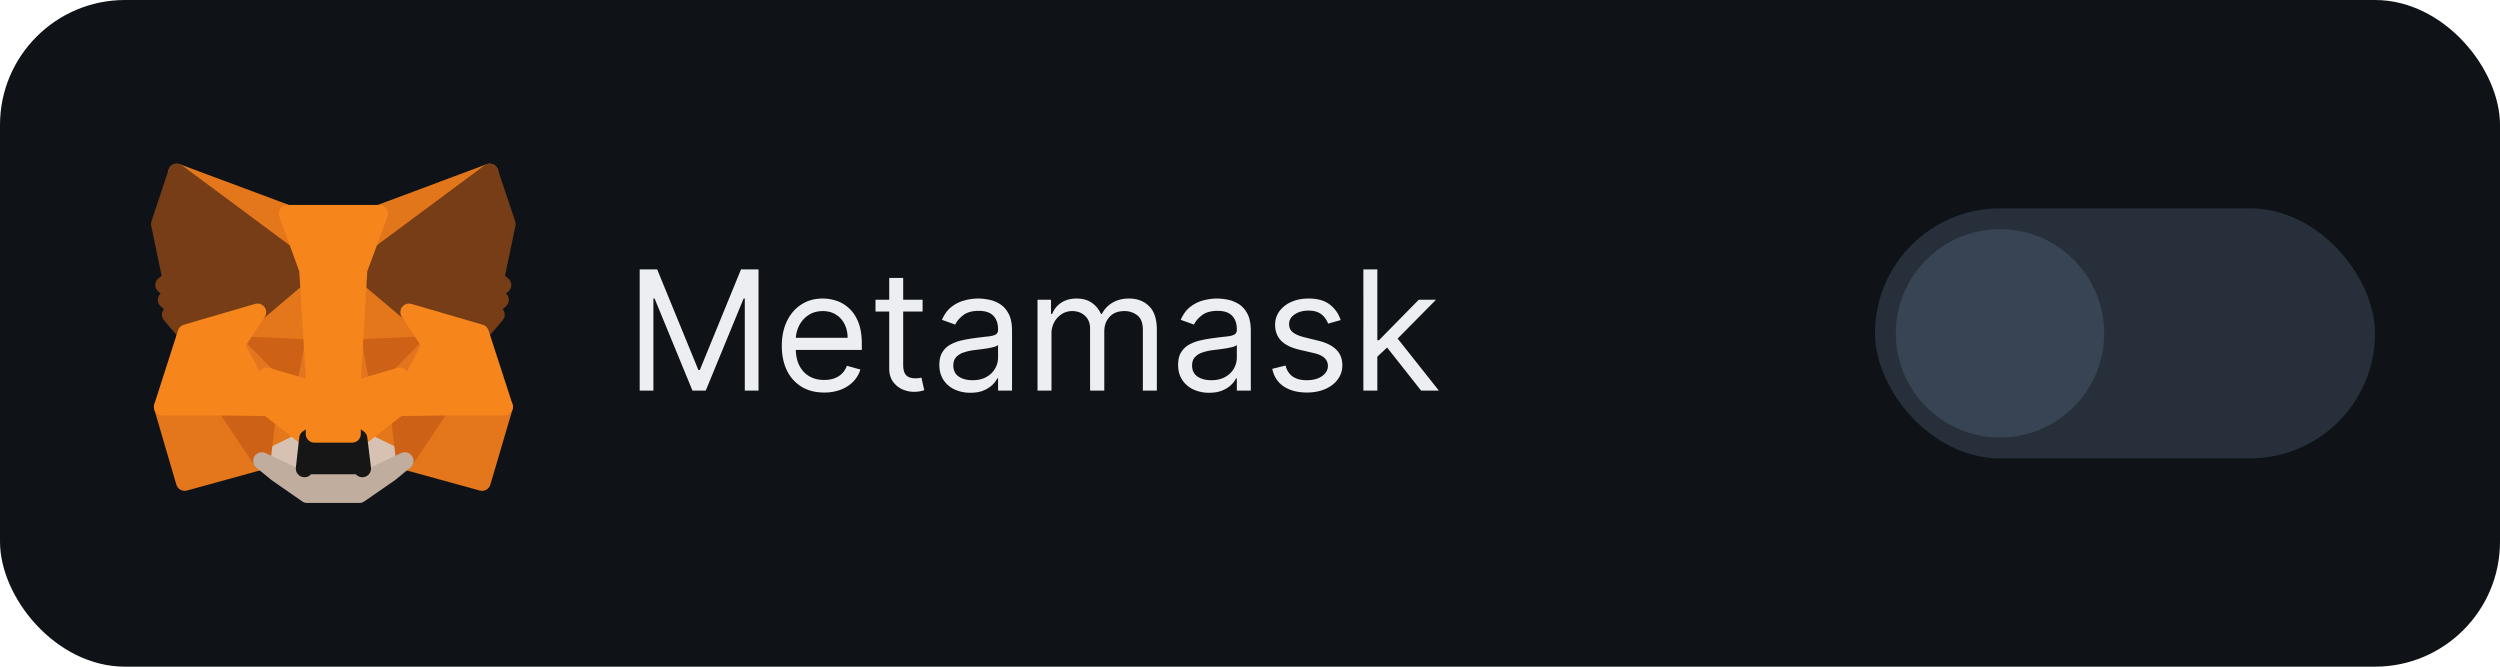
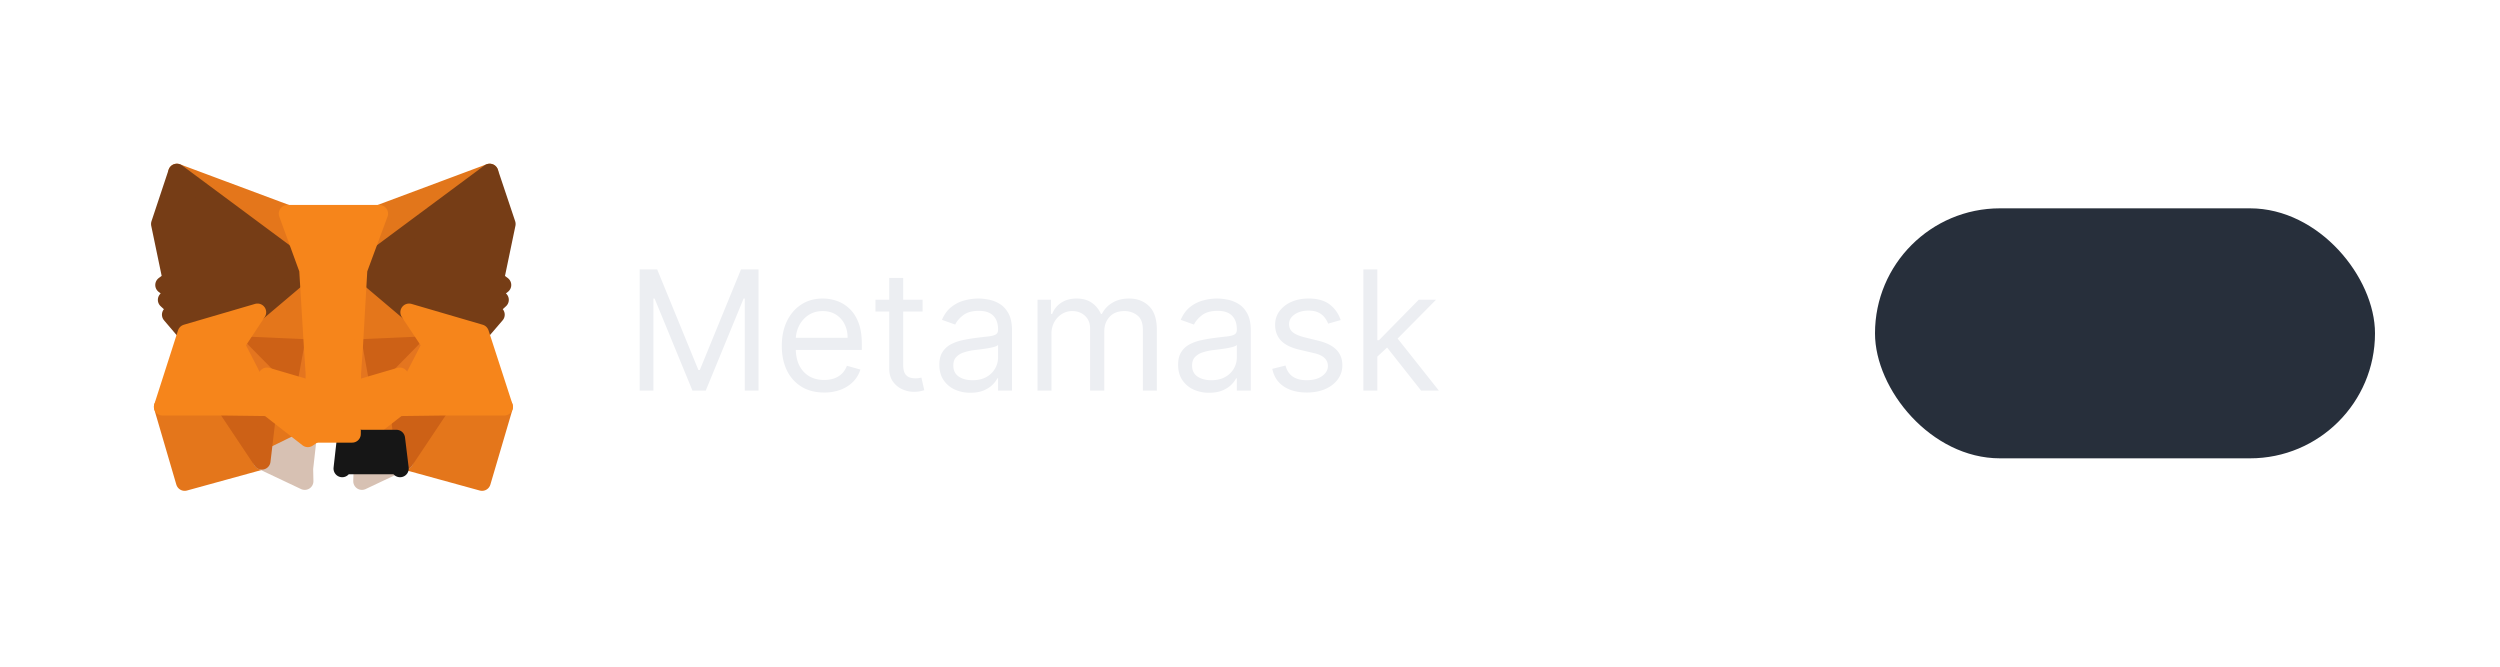
<svg xmlns="http://www.w3.org/2000/svg" width="240" height="64" fill="none" id="svg25732613_8170">
-   <rect width="240" height="64" rx="12" fill="#0F1317" />
  <path d="m47.008 16.55-13.006 9.66 2.405-5.7 10.602-3.96Z" fill="#E2761B" stroke="#E2761B" stroke-width="1.667" stroke-linecap="round" stroke-linejoin="round" />
  <path d="m16.98 16.55 12.903 9.75-2.288-5.79-10.614-3.96Zm25.348 22.39-3.464 5.308 7.412 2.039 2.13-7.229-6.078-.118Zm-26.719.118 2.118 7.229 7.412-2.04-3.464-5.307-6.066.118Z" fill="#E4761B" stroke="#E4761B" stroke-width="1.667" stroke-linecap="round" stroke-linejoin="round" />
  <path d="m24.72 29.974-2.066 3.124 7.36.327-.262-7.909-5.032 4.458Zm14.549 0-5.098-4.55-.17 8 7.346-.326-2.078-3.124ZM25.138 44.248l4.418-2.157-3.817-2.98-.601 5.137Zm9.294-2.157 4.431 2.157-.614-5.137-3.817 2.98Z" fill="#E4761B" stroke="#E4761B" stroke-width="1.667" stroke-linecap="round" stroke-linejoin="round" />
  <path d="m38.863 44.248-4.431-2.156.353 2.889-.04 1.215 4.118-1.947Zm-13.725 0 4.117 1.948-.026-1.215.327-2.89-4.418 2.157Z" fill="#D7C1B3" stroke="#D7C1B3" stroke-width="1.667" stroke-linecap="round" stroke-linejoin="round" />
  <path d="m29.32 37.203-3.687-1.085 2.601-1.19 1.085 2.275Zm5.346 0 1.085-2.275 2.614 1.19-3.7 1.085Z" fill="#233447" stroke="#233447" stroke-width="1.667" stroke-linecap="round" stroke-linejoin="round" />
  <path d="m25.138 44.249.627-5.308-4.091.118 3.464 5.19Zm13.098-5.308.627 5.308 3.464-5.19-4.091-.118Zm3.111-5.843-7.346.327.68 3.778 1.084-2.275 2.615 1.19 2.967-3.02Zm-15.712 3.02 2.614-1.19 1.072 2.275.693-3.778-7.36-.327 2.98 3.02Z" fill="#CD6116" stroke="#CD6116" stroke-width="1.667" stroke-linecap="round" stroke-linejoin="round" />
  <path d="m22.654 33.098 3.085 6.013-.104-2.993-2.98-3.02Zm15.726 3.02-.13 2.993 3.097-6.013-2.967 3.02Zm-8.366-2.693-.693 3.778.863 4.457.196-5.869-.366-2.366Zm3.987 0-.353 2.353.157 5.882.875-4.457-.68-3.778Z" fill="#E4751F" stroke="#E4751F" stroke-width="1.667" stroke-linecap="round" stroke-linejoin="round" />
  <path d="m34.679 37.203-.876 4.458.627.431 3.817-2.98.13-2.994-3.698 1.085Zm-9.046-1.085.104 2.994 3.817 2.98.628-.431-.863-4.458-3.686-1.085Z" fill="#F6851B" stroke="#F6851B" stroke-width="1.667" stroke-linecap="round" stroke-linejoin="round" />
-   <path d="m34.745 46.196.04-1.216-.327-.287H29.53l-.3.287.025 1.216-4.117-1.948 1.438 1.177 2.915 2.026h5.006l2.928-2.026 1.438-1.177-4.117 1.948Z" fill="#C0AD9E" stroke="#C0AD9E" stroke-width="1.667" stroke-linecap="round" stroke-linejoin="round" />
-   <path d="m34.432 42.092-.627-.431h-3.621l-.628.431-.326 2.889.3-.288h4.928l.327.288-.353-2.889Z" fill="#161616" stroke="#161616" stroke-width="1.667" stroke-linecap="round" stroke-linejoin="round" />
+   <path d="m34.432 42.092-.627-.431l-.628.431-.326 2.889.3-.288h4.928l.327.288-.353-2.889Z" fill="#161616" stroke="#161616" stroke-width="1.667" stroke-linecap="round" stroke-linejoin="round" />
  <path d="m47.555 26.837 1.111-5.334-1.66-4.954-12.575 9.334 4.837 4.091 6.836 2 1.517-1.765-.654-.47 1.046-.954-.81-.628 1.045-.797-.693-.523Zm-32.222-5.334 1.111 5.334-.706.523 1.046.797-.797.628 1.045.954-.653.47 1.503 1.765 6.837-2 4.836-4.091-12.575-9.334-1.647 4.954Z" fill="#763D16" stroke="#763D16" stroke-width="1.667" stroke-linecap="round" stroke-linejoin="round" />
  <path d="m46.105 31.974-6.836-2 2.078 3.124-3.098 6.013 4.078-.052h6.079l-2.3-7.085Zm-21.385-2-6.837 2-2.275 7.085h6.066l4.065.052-3.085-6.013 2.066-3.124Zm9.28 3.45.432-7.542 1.987-5.372h-8.824l1.961 5.372.458 7.543.157 2.379.013 5.856h3.62l.027-5.856.17-2.38Z" fill="#F6851B" stroke="#F6851B" stroke-width="1.667" stroke-linecap="round" stroke-linejoin="round" />
  <path d="M61.41 25.864h1.68l3.956 9.659h.136l3.954-9.66h1.682V37.5H71.5v-8.84h-.114L67.75 37.5h-1.273l-3.636-8.84h-.114v8.84H61.41V25.864Zm17.71 11.818c-.84 0-1.566-.186-2.175-.557a3.737 3.737 0 0 1-1.404-1.568c-.326-.674-.488-1.459-.488-2.352 0-.894.162-1.682.488-2.364.33-.686.788-1.22 1.375-1.602.591-.387 1.28-.58 2.068-.58.455 0 .904.076 1.347.227.443.152.847.398 1.21.739.364.337.654.784.87 1.34.215.558.323 1.243.323 2.058v.568h-6.727v-1.16h5.364c0-.492-.099-.931-.296-1.317a2.226 2.226 0 0 0-.83-.915c-.355-.224-.776-.335-1.26-.335-.535 0-.997.132-1.387.397a2.615 2.615 0 0 0-.892 1.023c-.208.42-.313.871-.313 1.352v.773c0 .66.114 1.218.341 1.676.231.455.552.801.96 1.04.41.235.885.352 1.427.352.352 0 .67-.049.954-.147.288-.103.536-.254.745-.455.208-.205.369-.458.483-.761l1.295.363c-.136.44-.365.826-.688 1.16-.322.329-.72.587-1.193.772a4.426 4.426 0 0 1-1.596.273Zm9.45-8.91v1.137h-4.523v-1.136h4.523Zm-3.205-2.09h1.341V35c0 .379.055.663.165.852a.85.85 0 0 0 .432.375c.178.06.365.091.562.091.148 0 .269-.007.364-.023l.227-.045.273 1.205a2.74 2.74 0 0 1-.381.102c-.163.038-.37.057-.62.057-.378 0-.75-.082-1.113-.245a2.213 2.213 0 0 1-.898-.744c-.234-.333-.352-.754-.352-1.261v-8.682Zm7.79 11.023a3.546 3.546 0 0 1-1.506-.313 2.584 2.584 0 0 1-1.074-.915c-.265-.401-.397-.886-.397-1.454 0-.5.098-.906.295-1.216.197-.315.46-.56.79-.739a4.15 4.15 0 0 1 1.09-.398c.402-.09.806-.162 1.21-.215.531-.069.961-.12 1.29-.154.334-.038.577-.1.728-.187.155-.087.233-.239.233-.455v-.045c0-.561-.153-.997-.46-1.307-.303-.31-.764-.466-1.381-.466-.64 0-1.142.14-1.506.42-.363.28-.619.58-.767.898l-1.272-.454c.227-.53.53-.944.909-1.24a3.411 3.411 0 0 1 1.25-.624 5.191 5.191 0 0 1 1.34-.182c.28 0 .603.034.966.102a3.09 3.09 0 0 1 1.063.404c.345.204.63.513.858.926.227.413.34.966.34 1.659v5.75h-1.34v-1.182h-.068a2.36 2.36 0 0 1-.455.608c-.212.216-.494.4-.846.551-.353.152-.783.228-1.29.228Zm.204-1.205c.53 0 .978-.104 1.341-.313a2.127 2.127 0 0 0 1.114-1.846v-1.227c-.057.068-.182.13-.375.187-.19.053-.41.1-.66.142a29.81 29.81 0 0 1-1.283.17c-.349.046-.674.12-.977.222a1.68 1.68 0 0 0-.728.45c-.182.196-.272.465-.272.806 0 .466.172.818.516 1.057.349.235.79.352 1.324.352Zm6.243 1v-8.727h1.296v1.363h.113c.182-.465.476-.827.881-1.085.405-.261.892-.392 1.46-.392.576 0 1.055.13 1.438.392.386.258.687.62.903 1.085h.091c.224-.45.559-.808 1.006-1.073.447-.27.983-.404 1.608-.404.78 0 1.418.244 1.914.733.497.485.745 1.24.745 2.267V37.5h-1.341v-5.84c0-.645-.176-1.105-.528-1.382a1.96 1.96 0 0 0-1.245-.414c-.613 0-1.089.185-1.426.556-.337.368-.506.834-.506 1.398V37.5h-1.363v-5.977c0-.497-.161-.896-.483-1.2-.322-.306-.737-.46-1.245-.46-.348 0-.674.093-.977.279a2.107 2.107 0 0 0-.727.773 2.28 2.28 0 0 0-.273 1.13V37.5h-1.34Zm16.475.205a3.548 3.548 0 0 1-1.506-.313 2.582 2.582 0 0 1-1.074-.915c-.265-.401-.398-.886-.398-1.454 0-.5.099-.906.296-1.216.197-.315.46-.56.79-.739a4.14 4.14 0 0 1 1.091-.398c.401-.09.804-.162 1.21-.215.53-.069.96-.12 1.29-.154.333-.038.575-.1.727-.187.155-.087.233-.239.233-.455v-.045c0-.561-.154-.997-.46-1.307-.303-.31-.764-.466-1.381-.466-.64 0-1.142.14-1.506.42-.363.28-.619.58-.767.898l-1.273-.454c.228-.53.531-.944.91-1.24a3.411 3.411 0 0 1 1.25-.624 5.183 5.183 0 0 1 1.34-.182 5.3 5.3 0 0 1 .966.102c.368.065.722.2 1.063.404.345.204.631.513.858.926.227.413.341.966.341 1.659v5.75h-1.341v-1.182h-.068a2.36 2.36 0 0 1-.455.608c-.212.216-.494.4-.847.551-.352.152-.782.228-1.289.228Zm.204-1.205c.531 0 .978-.104 1.341-.313a2.128 2.128 0 0 0 1.114-1.846v-1.227c-.057.068-.182.13-.375.187-.19.053-.409.1-.659.142a30.34 30.34 0 0 1-1.284.17 5.13 5.13 0 0 0-.978.222 1.687 1.687 0 0 0-.727.45c-.182.196-.273.465-.273.806 0 .466.173.818.517 1.057.349.235.79.352 1.324.352Zm12.425-5.773-1.205.341a2.206 2.206 0 0 0-.335-.585 1.628 1.628 0 0 0-.591-.477c-.25-.125-.57-.188-.96-.188-.534 0-.979.123-1.335.37-.352.242-.529.55-.529.926 0 .333.122.596.364.79.242.193.621.354 1.136.482l1.296.319c.78.189 1.362.479 1.744.869.383.386.574.884.574 1.494 0 .5-.144.947-.432 1.341-.284.394-.682.705-1.193.932-.511.227-1.106.34-1.784.34-.89 0-1.627-.192-2.21-.579-.584-.386-.953-.95-1.108-1.693l1.273-.318c.121.47.35.822.687 1.057.341.235.786.352 1.335.352.625 0 1.121-.133 1.489-.398.371-.269.557-.59.557-.966 0-.303-.106-.556-.318-.761-.213-.208-.538-.364-.978-.466l-1.454-.34c-.8-.19-1.387-.484-1.762-.882-.371-.401-.556-.903-.556-1.505 0-.493.138-.928.414-1.307a2.828 2.828 0 0 1 1.142-.892c.485-.216 1.034-.324 1.648-.324.864 0 1.542.19 2.034.568.496.38.849.88 1.057 1.5Zm3.428 3.591-.023-1.659h.273l3.818-3.886h1.659l-4.068 4.113h-.114l-1.545 1.432Zm-1.25 3.182V25.864h1.34V37.5h-1.34Zm5.545 0-3.409-4.318.954-.932 4.16 5.25h-1.705Z" fill="#ECEEF2" />
  <rect x="180" y="20" width="48" height="24" rx="12" fill="#272F3B" />
-   <circle cx="192" cy="32" r="10" fill="#384454" />
</svg>